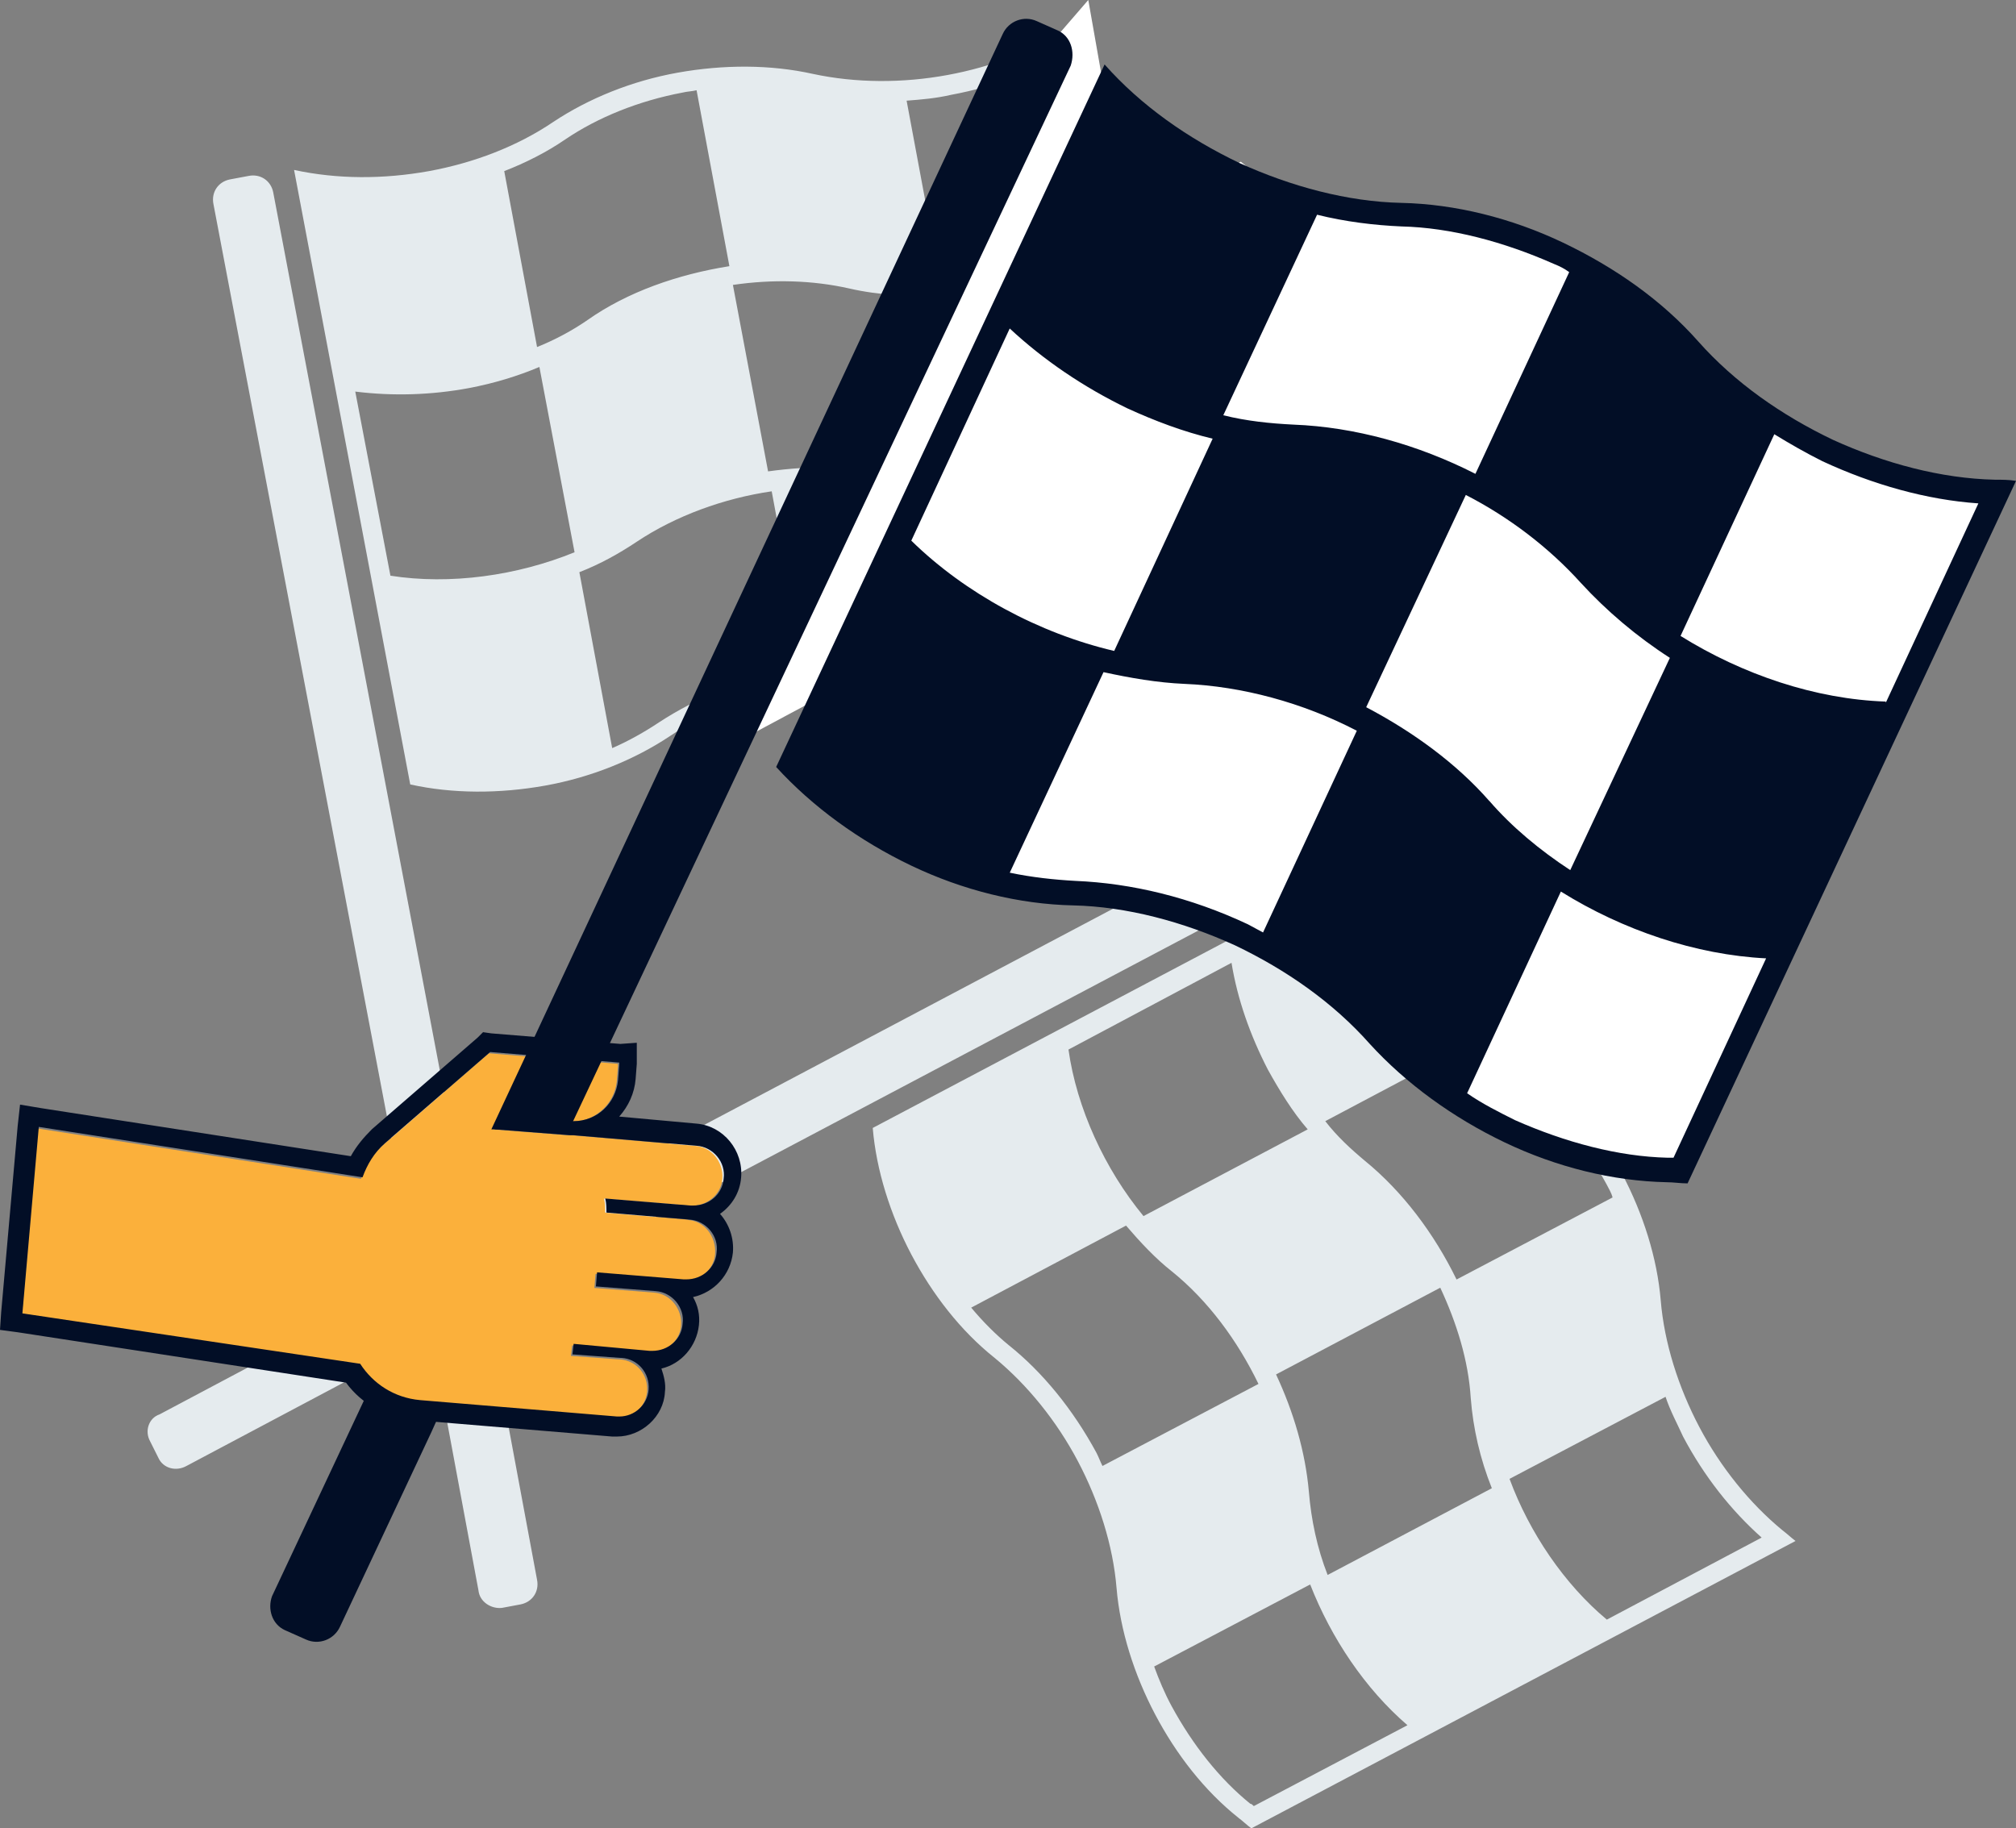
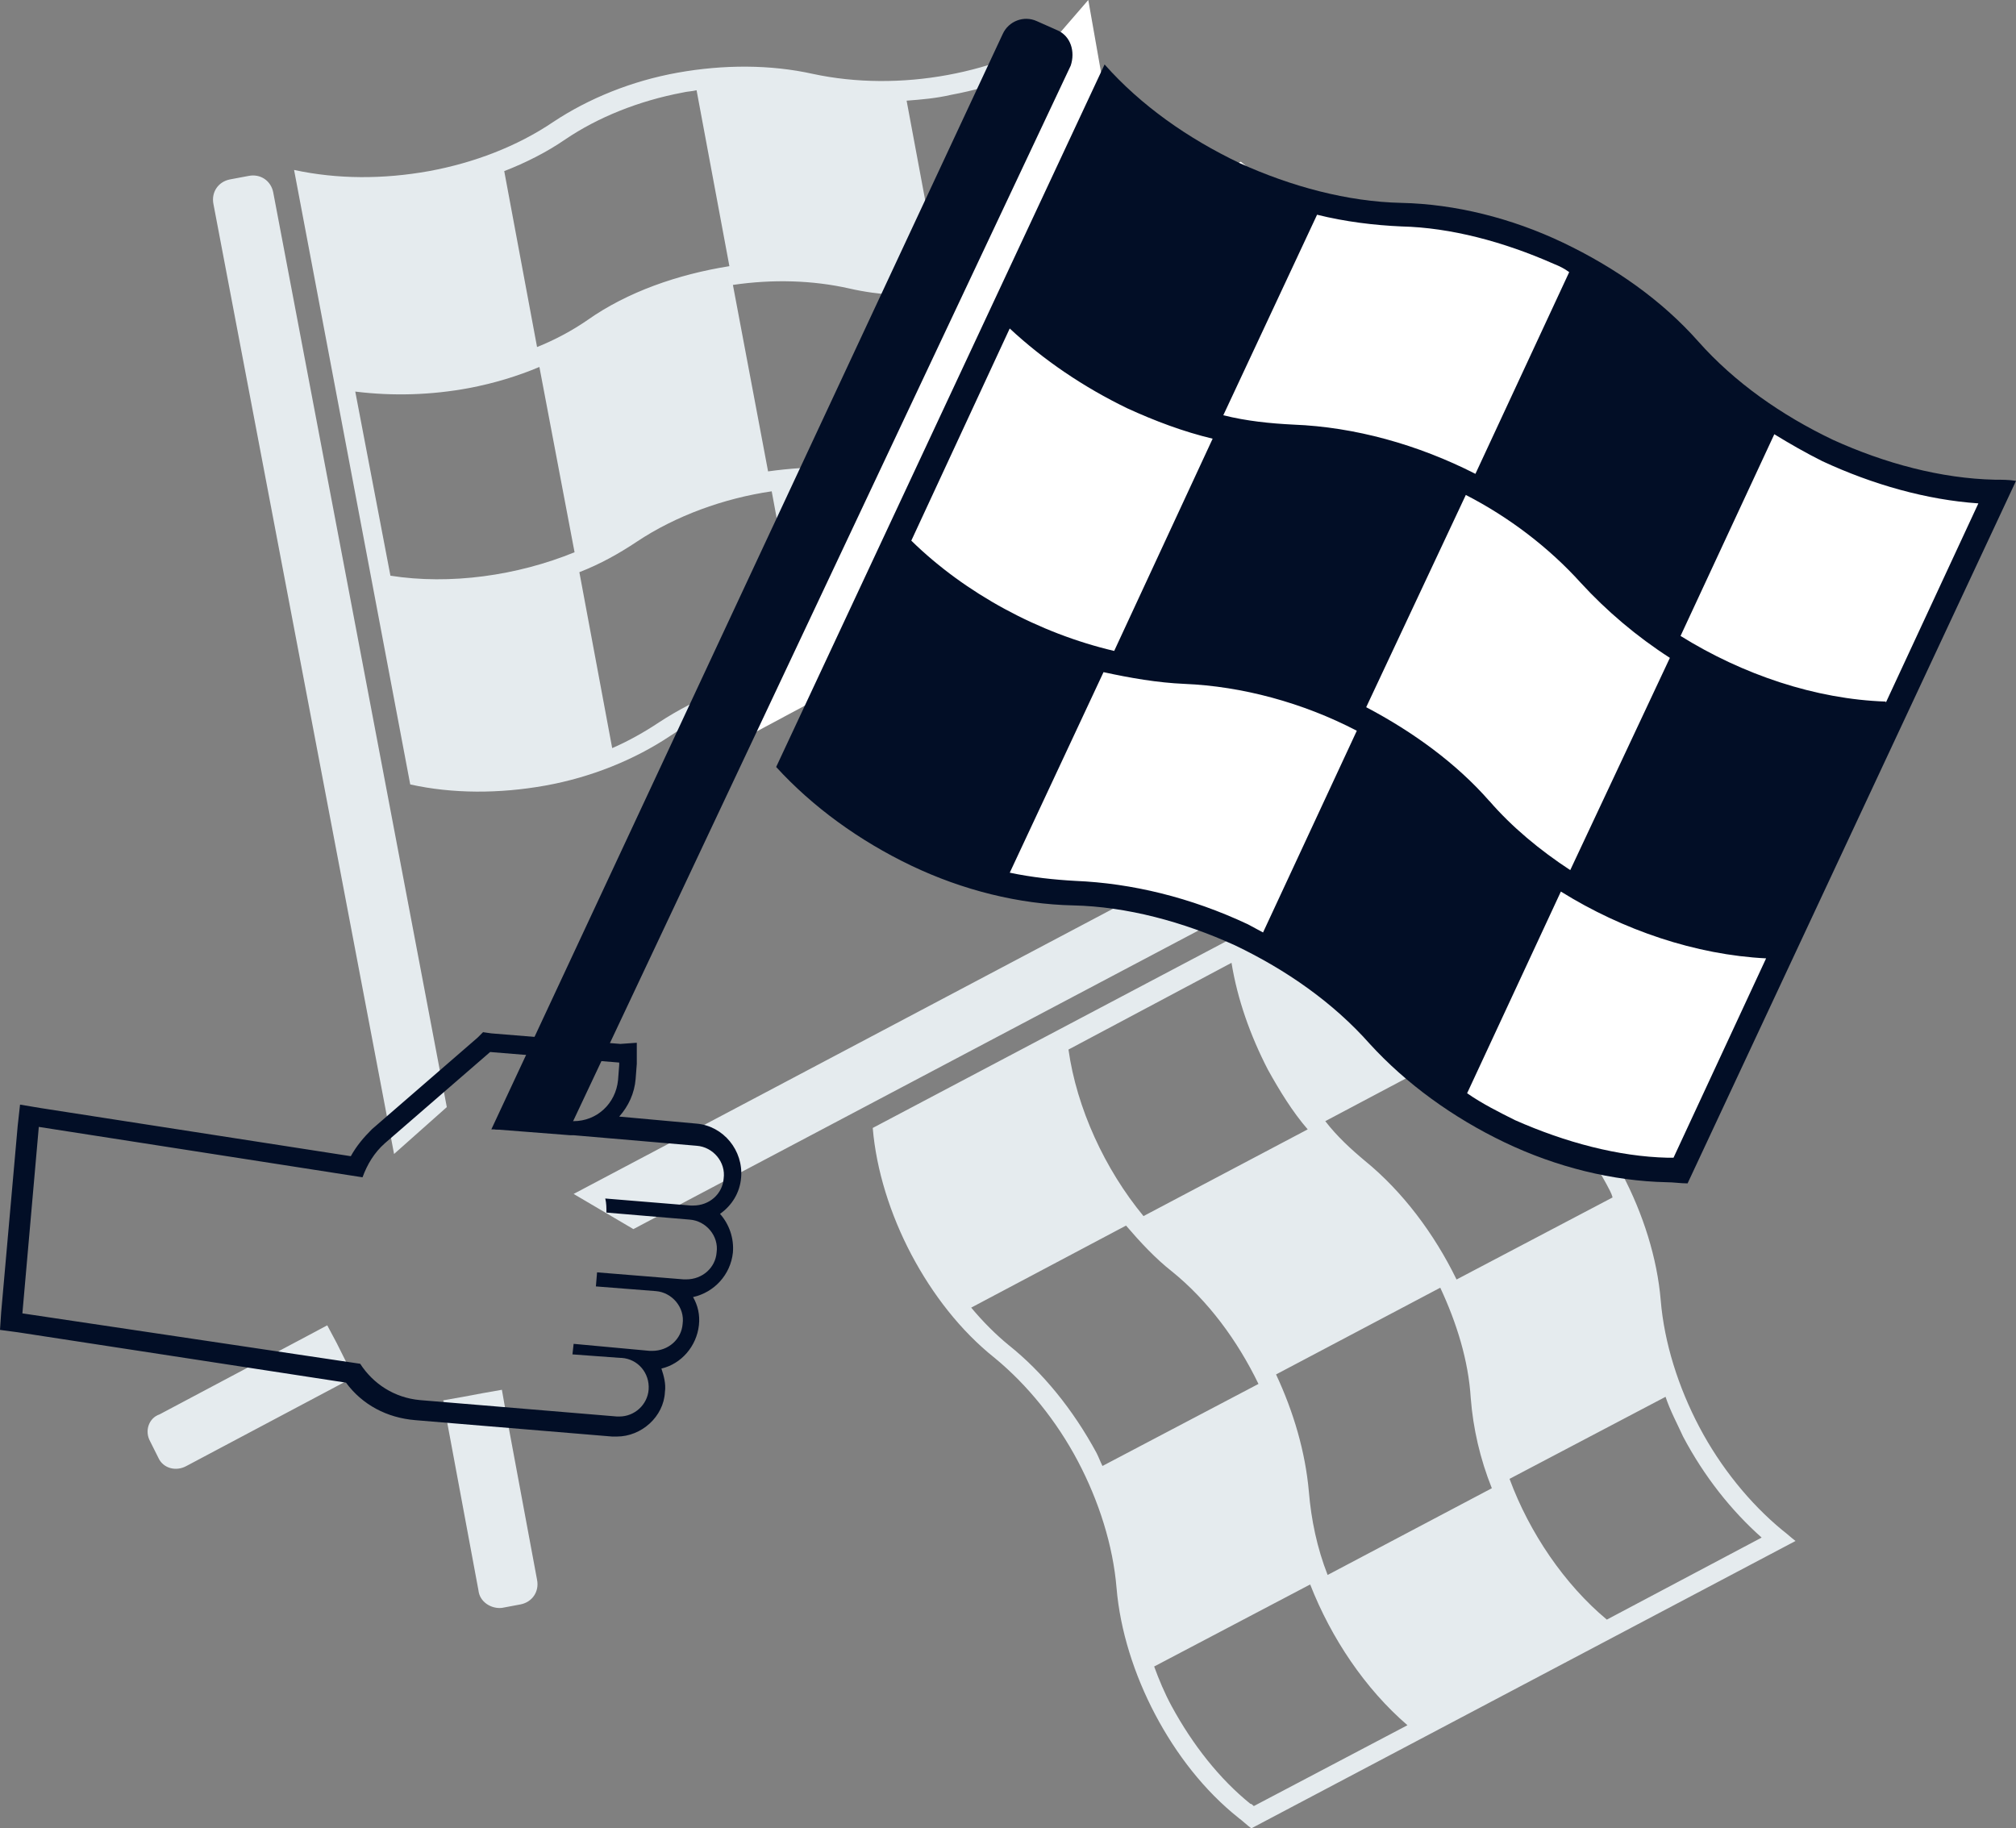
<svg xmlns="http://www.w3.org/2000/svg" id="Layer_2" data-name="Layer 2" viewBox="0 0 172 156">
  <rect x="0" y="0" width="172" height="156" fill="#808080" stroke="none" />
  <defs>
    <style>.cls-1{fill:#020e26}.cls-2{fill:#fff}.cls-3{fill:#e5ebee}</style>
  </defs>
  <g id="Layer_1-2" data-name="Layer 1">
    <path class="cls-3" d="m42.82 137.19 1.6-.3c1-.2 1.6-1.1 1.4-2.1l-2.7-14.51-.3-1.7-1.7.3-1.6.3-1.7.3.3 1.7 2.7 14.51c.1 1 1.1 1.6 2 1.5ZM91.45 2.2c-3.1 2.1-6.8 3.5-10.61 4.2s-7.8.7-11.51-.1c-3.6-.8-7.6-.8-11.51-.1s-7.6 2.2-10.61 4.2c-3.1 2.1-6.8 3.5-10.61 4.2-3.9.7-7.8.7-11.51-.1L35 66.93c3.6.8 7.6.8 11.51.1s7.6-2.2 10.61-4.2c3.1-2.1 6.8-3.5 10.61-4.2 3.9-.7 7.8-.7 11.51.1 3.6.8 7.6.8 11.51.1 3.9-.7 7.6-2.2 10.61-4.2.4-.3.8-.5 1.2-.8L92.65 1.4c-.4.3-.8.6-1.2.8ZM76.14 40.52c-3.4-.8-7-.8-10.61-.3l-3-15.91c3.4-.5 6.8-.4 9.91.3 2.6.6 5.3.7 8 .6l3 15.81c-2.5.2-5 .1-7.3-.5ZM48.22 11.9c2.8-1.9 6.3-3.3 10.01-4 .4-.1.8-.1 1.2-.2l2.8 15.01c-4.4.7-8.71 2.2-12.11 4.6-1.3.9-2.8 1.7-4.3 2.3l-2.8-15.01c1.8-.7 3.6-1.6 5.2-2.7ZM30.31 33.41c3.2.4 6.5.3 9.71-.3 2.1-.4 4.1-1 6-1.8l3 15.81c-4.9 2-10.61 2.8-15.71 2l-3-15.71Zm25.92 28.22c-1.2.8-2.6 1.6-4 2.2l-2.8-15.01c1.8-.7 3.4-1.6 4.9-2.6 3.3-2.2 7.4-3.7 11.51-4.3l2.8 15.11c-.4.1-.8.1-1.2.2-4.1.7-8 2.3-11.21 4.4Zm44.53-8.51c-.1.1-.2.1-.3.2-2.8 1.9-6.3 3.3-10.01 4-1.3.2-2.5.4-3.8.5l-2.8-15.01c5-.3 10.11-1.9 14.21-4.5l2.7 14.81Zm-6.4-34.02c-4.1 2.6-9.11 4.2-14.21 4.5l-2.8-15.01c1.3-.1 2.5-.2 3.8-.5 3.8-.7 7.4-2.1 10.41-3.9l2.8 14.91Zm-73.15-4.09-1.6.3c-1 .2-1.6 1.1-1.4 2.1l15.41 81.05 4.5-4-14.81-78.05c-.2-1-1.1-1.6-2.1-1.4Z" />
    <path class="cls-2" d="M59.63 65.04 87.75 5.9l5.1-5.9 2.1 11.91-15.71 42.63-19.61 10.51Z" />
-     <path class="cls-1" d="m24.31 139.09 1.8.8c1.1.5 2.4 0 2.9-1.1l7.8-16.61.9-2-2-.9-1.8-.8-2-.9-.9 2-7.8 16.61c-.4 1.1 0 2.4 1.1 2.9Z" />
    <path class="cls-3" d="m12.81 122.98.7 1.4c.4.9 1.5 1.2 2.4.7l12.81-6.8 1.5-.8-.8-1.5-.7-1.4-.8-1.5-1.5.8-12.81 6.8c-.9.3-1.3 1.4-.8 2.3Zm139.28 7.6c-2.8-2.3-5.3-5.4-7.1-8.81s-3-7.2-3.3-10.81-1.5-7.4-3.3-10.81-4.2-6.5-7.1-8.81c-2.8-2.3-5.3-5.4-7.1-8.81s-3-7.2-3.3-10.81L74.46 96.24c.3 3.6 1.5 7.4 3.3 10.81 1.8 3.4 4.2 6.5 7.1 8.81 2.8 2.3 5.3 5.4 7.1 8.81s3 7.2 3.3 10.81 1.5 7.4 3.3 10.81 4.2 6.5 7.1 8.81c.4.3.7.6 1.1.9l46.43-24.52c-.4-.3-.7-.6-1.1-.9Zm-40.42-3.3c-.3-3.4-1.3-6.8-2.8-10.01l14.01-7.4c1.4 3 2.4 6.2 2.6 9.41.2 2.6.8 5.2 1.8 7.7l-14.01 7.4c-.9-2.3-1.4-4.7-1.6-7.1Zm18.71-34.52c2.6 2.1 4.9 5 6.7 8.31.2.4.4.7.5 1.1l-13.31 7c-1.9-3.9-4.6-7.5-7.8-10.11-1.2-1-2.4-2.1-3.4-3.4l13.21-7c1.3 1.5 2.6 2.9 4.1 4.1Zm-25.31-10.61c.5 3.1 1.6 6.2 3.1 9.11 1 1.8 2.1 3.6 3.4 5.1l-14.01 7.4c-3.3-4-5.7-9.21-6.4-14.21l13.91-7.4Zm-19.01 32.62c-1.1-.9-2.2-2-3.2-3.2l13.21-7c1.2 1.4 2.5 2.8 3.9 3.9 3.1 2.5 5.6 5.9 7.4 9.61l-13.31 7c-.2-.4-.3-.7-.5-1.1-2-3.7-4.6-6.9-7.5-9.21Zm20.91 39.33c-.1-.1-.2-.2-.3-.2-2.6-2.1-4.9-5-6.7-8.31-.6-1.1-1.1-2.3-1.5-3.4l13.31-7c1.8 4.6 4.7 8.91 8.3 12.01l-13.11 6.9Zm30.12-15.91c-3.6-3-6.6-7.4-8.3-12.01l13.31-7c.4 1.2 1 2.3 1.5 3.4 1.8 3.4 4.1 6.3 6.7 8.61l-13.21 7Zm-17.31-70.04-.7-1.4c-.4-.9-1.5-1.2-2.4-.7l-67.74 35.82 5.1 3 64.94-34.32c.9-.5 1.2-1.5.8-2.4Z" />
-     <path d="m58.73 104.07-7.1-.6c0-.4 0-.8-.1-1.2l7.3.6c1.4.1 2.7-.9 2.8-2.3s-.9-2.7-2.3-2.8l-10.51-.9h-.3l-6.4-.5 1.3-1.1 5.1.4c2.1.2 3.9-1.4 4.1-3.4l.1-1.3v-.2l-11.01-.9-9.01 7.81c-.9.8-1.5 1.7-1.9 2.9l-27.62-4.3-1.3 15.81 28.72 4.4c1.1 1.7 2.9 2.9 5.1 3.1l14.41 1.2 2.4.2c1.4.1 2.6-.9 2.7-2.3s-.9-2.6-2.3-2.7h-.1l-4.1-.3.1-.9 6.5.6c1.4.1 2.7-.9 2.8-2.3s-.9-2.7-2.3-2.8l-5.1-.4.1-1.2 7.4.6c1.4.1 2.7-.9 2.8-2.3.1-1.5-.9-2.8-2.3-2.9Z" style="fill:#fbb03b" />
    <path class="cls-1" d="m41.82 89.76 11.01.9v.2l-.1 1.3c-.2 2-1.8 3.5-3.8 3.5h-.3l-5.1-.4-1.3 1.1 6.4.5h.3l10.51.9c1.4.1 2.5 1.4 2.3 2.8-.1 1.3-1.2 2.3-2.6 2.3h-.2l-7.3-.6c.1.4.1.8.1 1.2l7.1.6c1.4.1 2.5 1.4 2.3 2.8-.1 1.3-1.2 2.3-2.6 2.3h-.2l-7.4-.6-.1 1.2 5.1.4c1.4.1 2.5 1.4 2.3 2.8-.1 1.3-1.2 2.3-2.6 2.3h-.2l-6.5-.6-.1.9 4.1.3h.1c1.4.1 2.4 1.3 2.3 2.7-.1 1.3-1.2 2.3-2.5 2.3h-.2l-2.4-.2-14.41-1.2c-2.2-.2-4-1.4-5.1-3.1l-28.82-4.3 1.4-15.91 27.62 4.3c.4-1.1 1-2.1 1.9-2.9l9.01-7.81m-.6-1.7-.5.5-9.01 7.81c-.7.7-1.3 1.4-1.8 2.3l-26.42-4.1-1.8-.3-.2 1.8L.1 111.97l-.1 1.5 1.5.2 28.02 4.3c1.4 1.9 3.5 3 5.9 3.2l14.41 1.2 2.4.2h.4c2.1 0 4-1.7 4.1-3.8.1-.7-.1-1.4-.3-2 1.7-.4 3-1.9 3.2-3.7.1-.9-.1-1.7-.5-2.4 1.8-.4 3.2-1.9 3.4-3.8.1-1.2-.3-2.4-1.1-3.3 1-.7 1.7-1.8 1.8-3.1.2-2.3-1.5-4.4-3.8-4.6l-6.6-.6c.8-.9 1.3-2 1.4-3.2l.1-1.3v-1.8l-1.4.1-11.01-.9-.7-.1Z" />
    <path class="cls-1" d="m90.25 2.6-1.8-.8c-1.1-.5-2.4 0-2.9 1.1L41.92 96.36l6.6.1L91.35 5.6c.4-1.2 0-2.5-1.1-3Z" />
    <path class="cls-2" d="m68.74 62.84 18.81-39.83 18.31-9.21 4.5 3.6 9.61 1.1 9.31 1.7 6.6 2.6 14.81 12.91s6.6 3.9 10.31 4.7 9.31 1.5 9.31 1.5l-26.82 57.74s-9.61 2.1-19.41-5.9c-9.81-8.01-7.2-10.21-25.01-16.31-8.71-2.4-19.71-2-31.02-11.41 1.1-.9.7-3.2.7-3.2Z" />
    <path class="cls-1" d="M170.2 40.93c-4.6-.1-9.41-1.4-13.81-3.4-4.4-2.1-8.4-4.9-11.51-8.41s-7.1-6.3-11.51-8.41c-4.4-2.1-9.21-3.3-13.81-3.4s-9.41-1.4-13.81-3.4c-4.4-2.1-8.4-4.9-11.51-8.41L66.22 65.44c3.1 3.4 7.1 6.3 11.51 8.41s9.21 3.3 13.81 3.4 9.41 1.4 13.81 3.4c4.4 2.1 8.4 4.9 11.51 8.41 3.1 3.4 7.1 6.3 11.51 8.41s9.21 3.3 13.81 3.4c.6 0 1.2.1 1.8.1L172 41.03c-.6-.1-1.2-.1-1.8-.1Zm-43.13 27.42c-2.8-3.2-6.5-5.9-10.51-8.01l8.5-18.11c3.7 1.9 7.1 4.5 9.81 7.5 2.2 2.4 4.8 4.6 7.6 6.4l-8.5 18.11c-2.6-1.7-5-3.7-6.9-5.9Zm-7.5-49.03c4.2.1 8.71 1.3 13.01 3.2.5.2.9.4 1.3.7l-8 17.21c-4.9-2.5-10.31-4-15.51-4.2-2-.1-4-.3-6-.8l8-17.11c2.4.6 4.9.9 7.2 1Zm-33.42 8.71c2.9 2.7 6.3 5 10.01 6.8 2.4 1.1 4.8 2 7.3 2.6l-8.4 18.11c-6.4-1.5-12.71-4.9-17.31-9.41l8.4-18.11Zm5.6 47.13c-1.8-.1-3.7-.3-5.6-.7l8-17.11c2.3.5 4.6.9 6.9 1 4.9.2 10.11 1.6 14.71 4l-8 17.21c-.4-.2-.9-.5-1.3-.7-4.9-2.3-9.91-3.5-14.71-3.7Zm51.03 23.62h-.5c-4.2-.1-8.71-1.3-13.01-3.2-1.4-.7-2.8-1.4-4.1-2.3l8-17.21c5.3 3.3 11.51 5.4 17.51 5.7l-7.9 17.01Zm18.11-38.82v-.1c-6-.2-12.21-2.3-17.51-5.6l8-17.21c1.3.8 2.7 1.6 4.1 2.3 4.3 2 8.91 3.3 13.31 3.6l-7.9 17.01Z" />
  </g>
</svg>